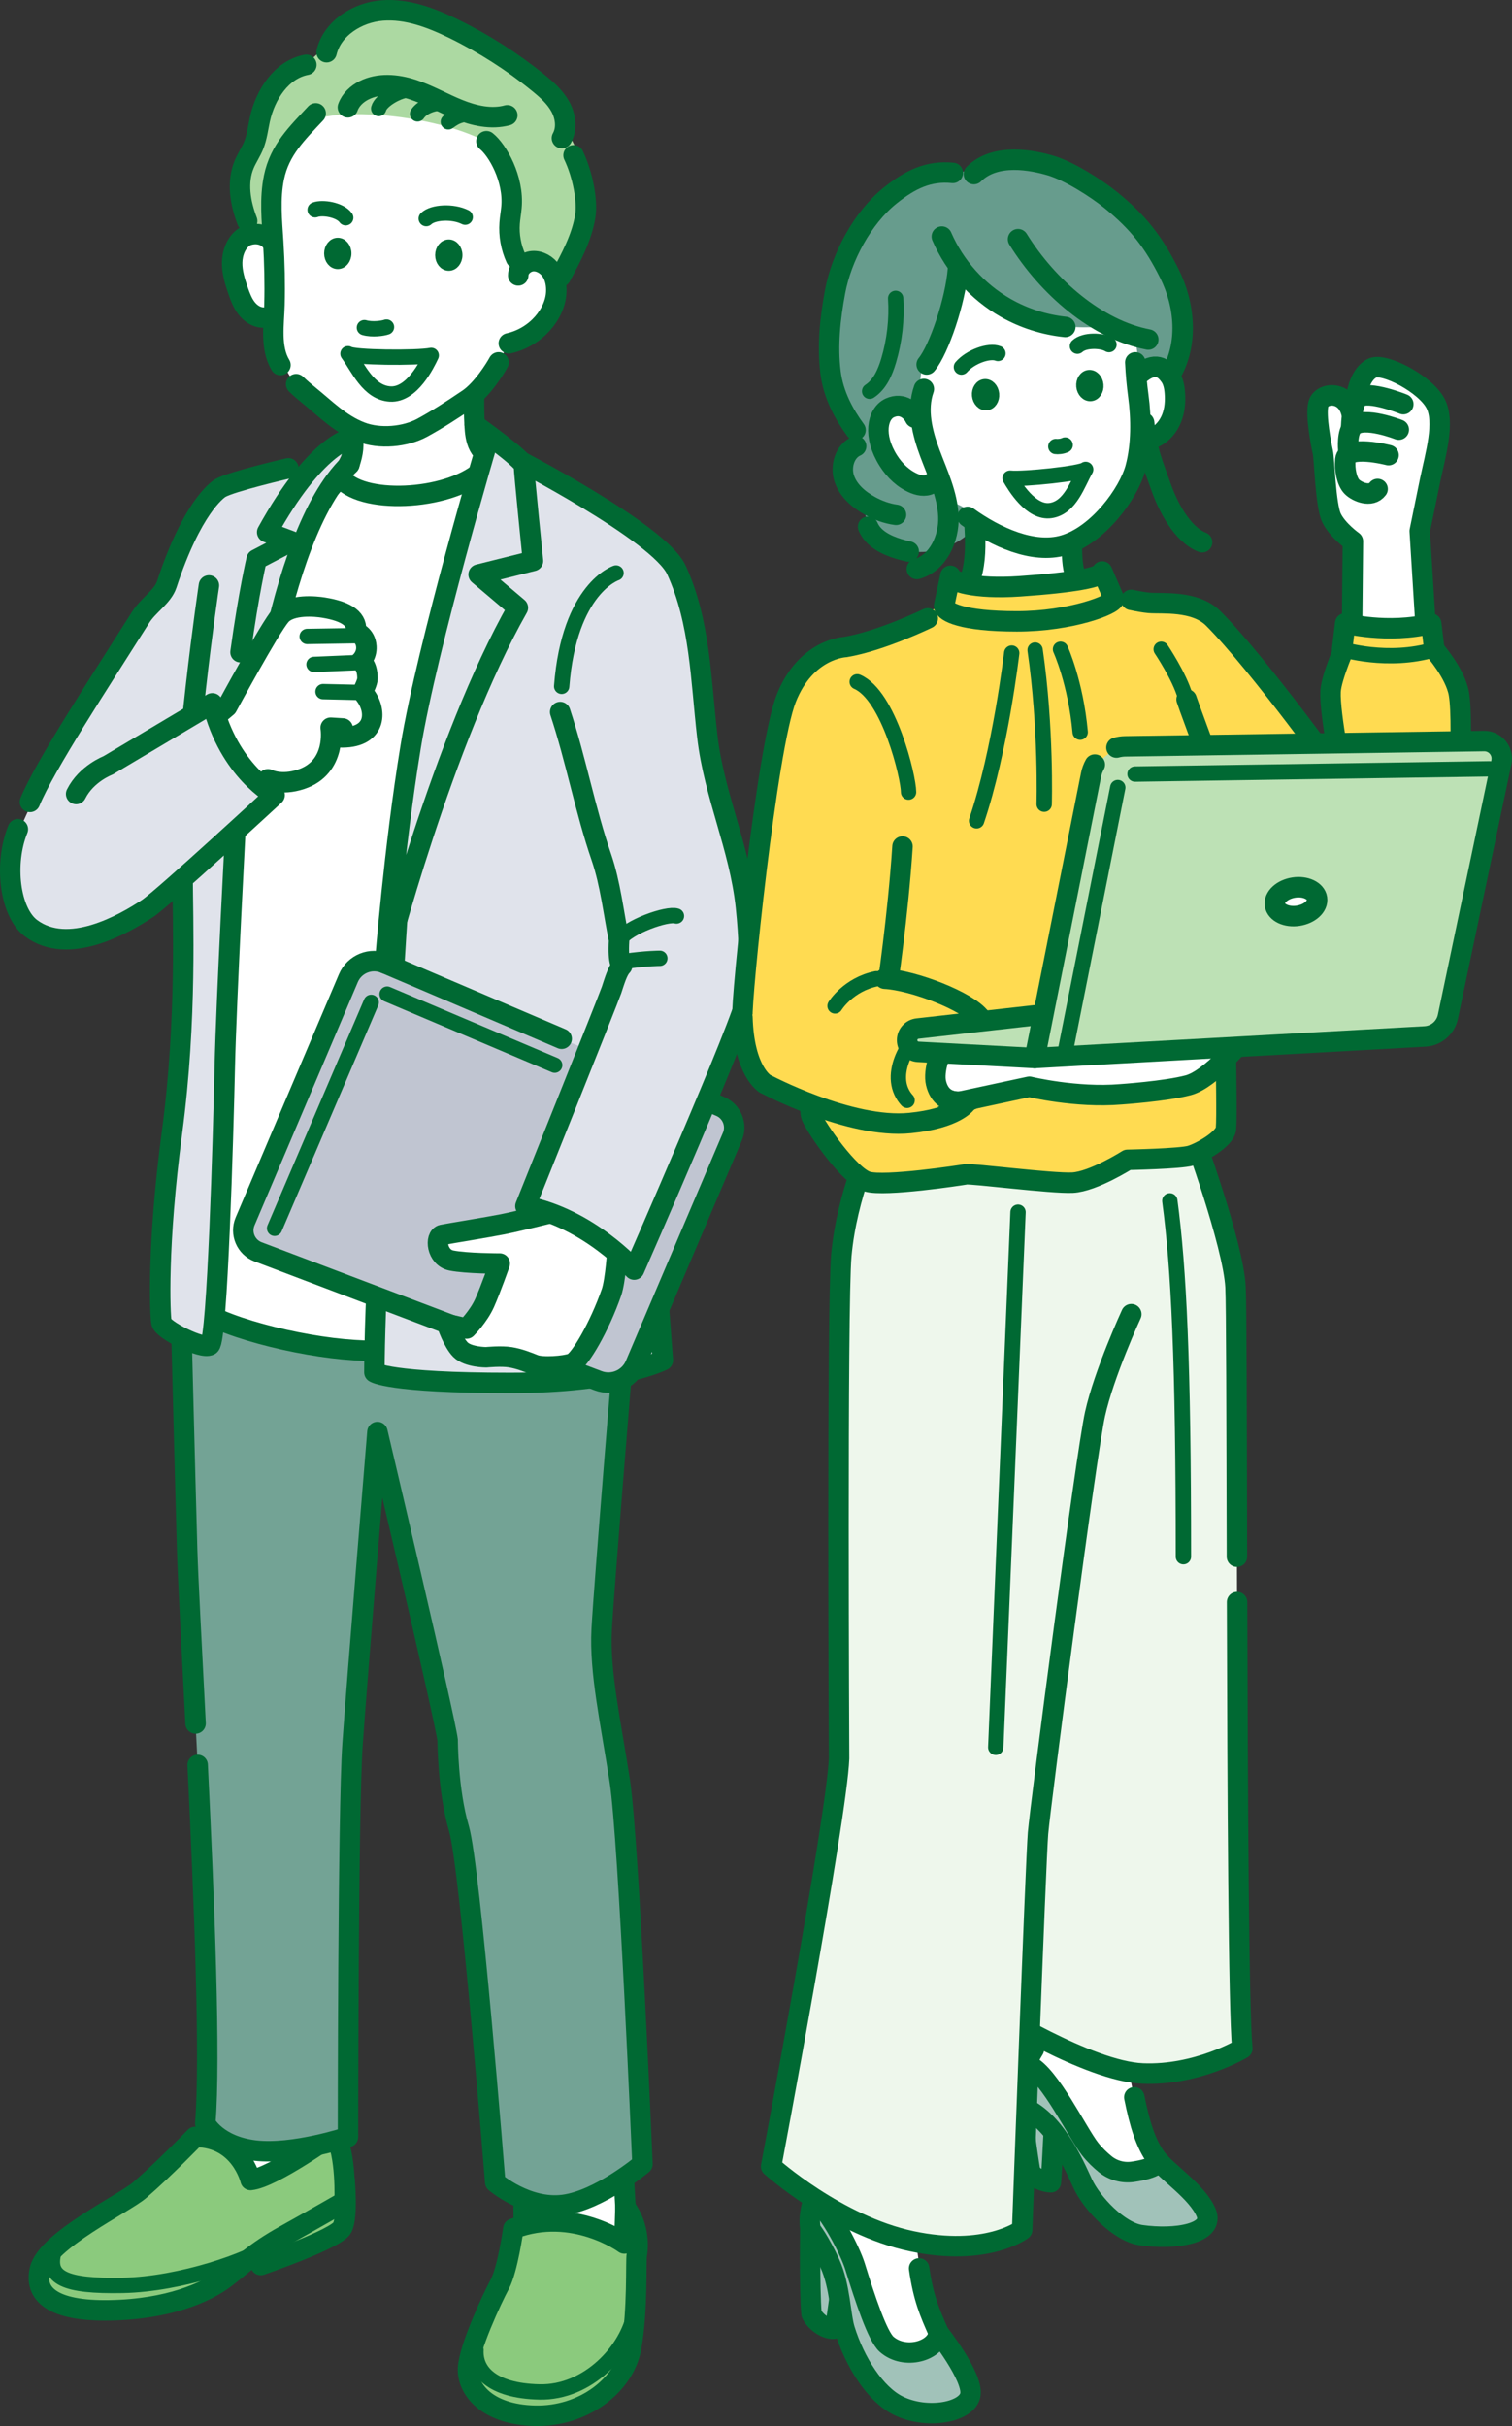
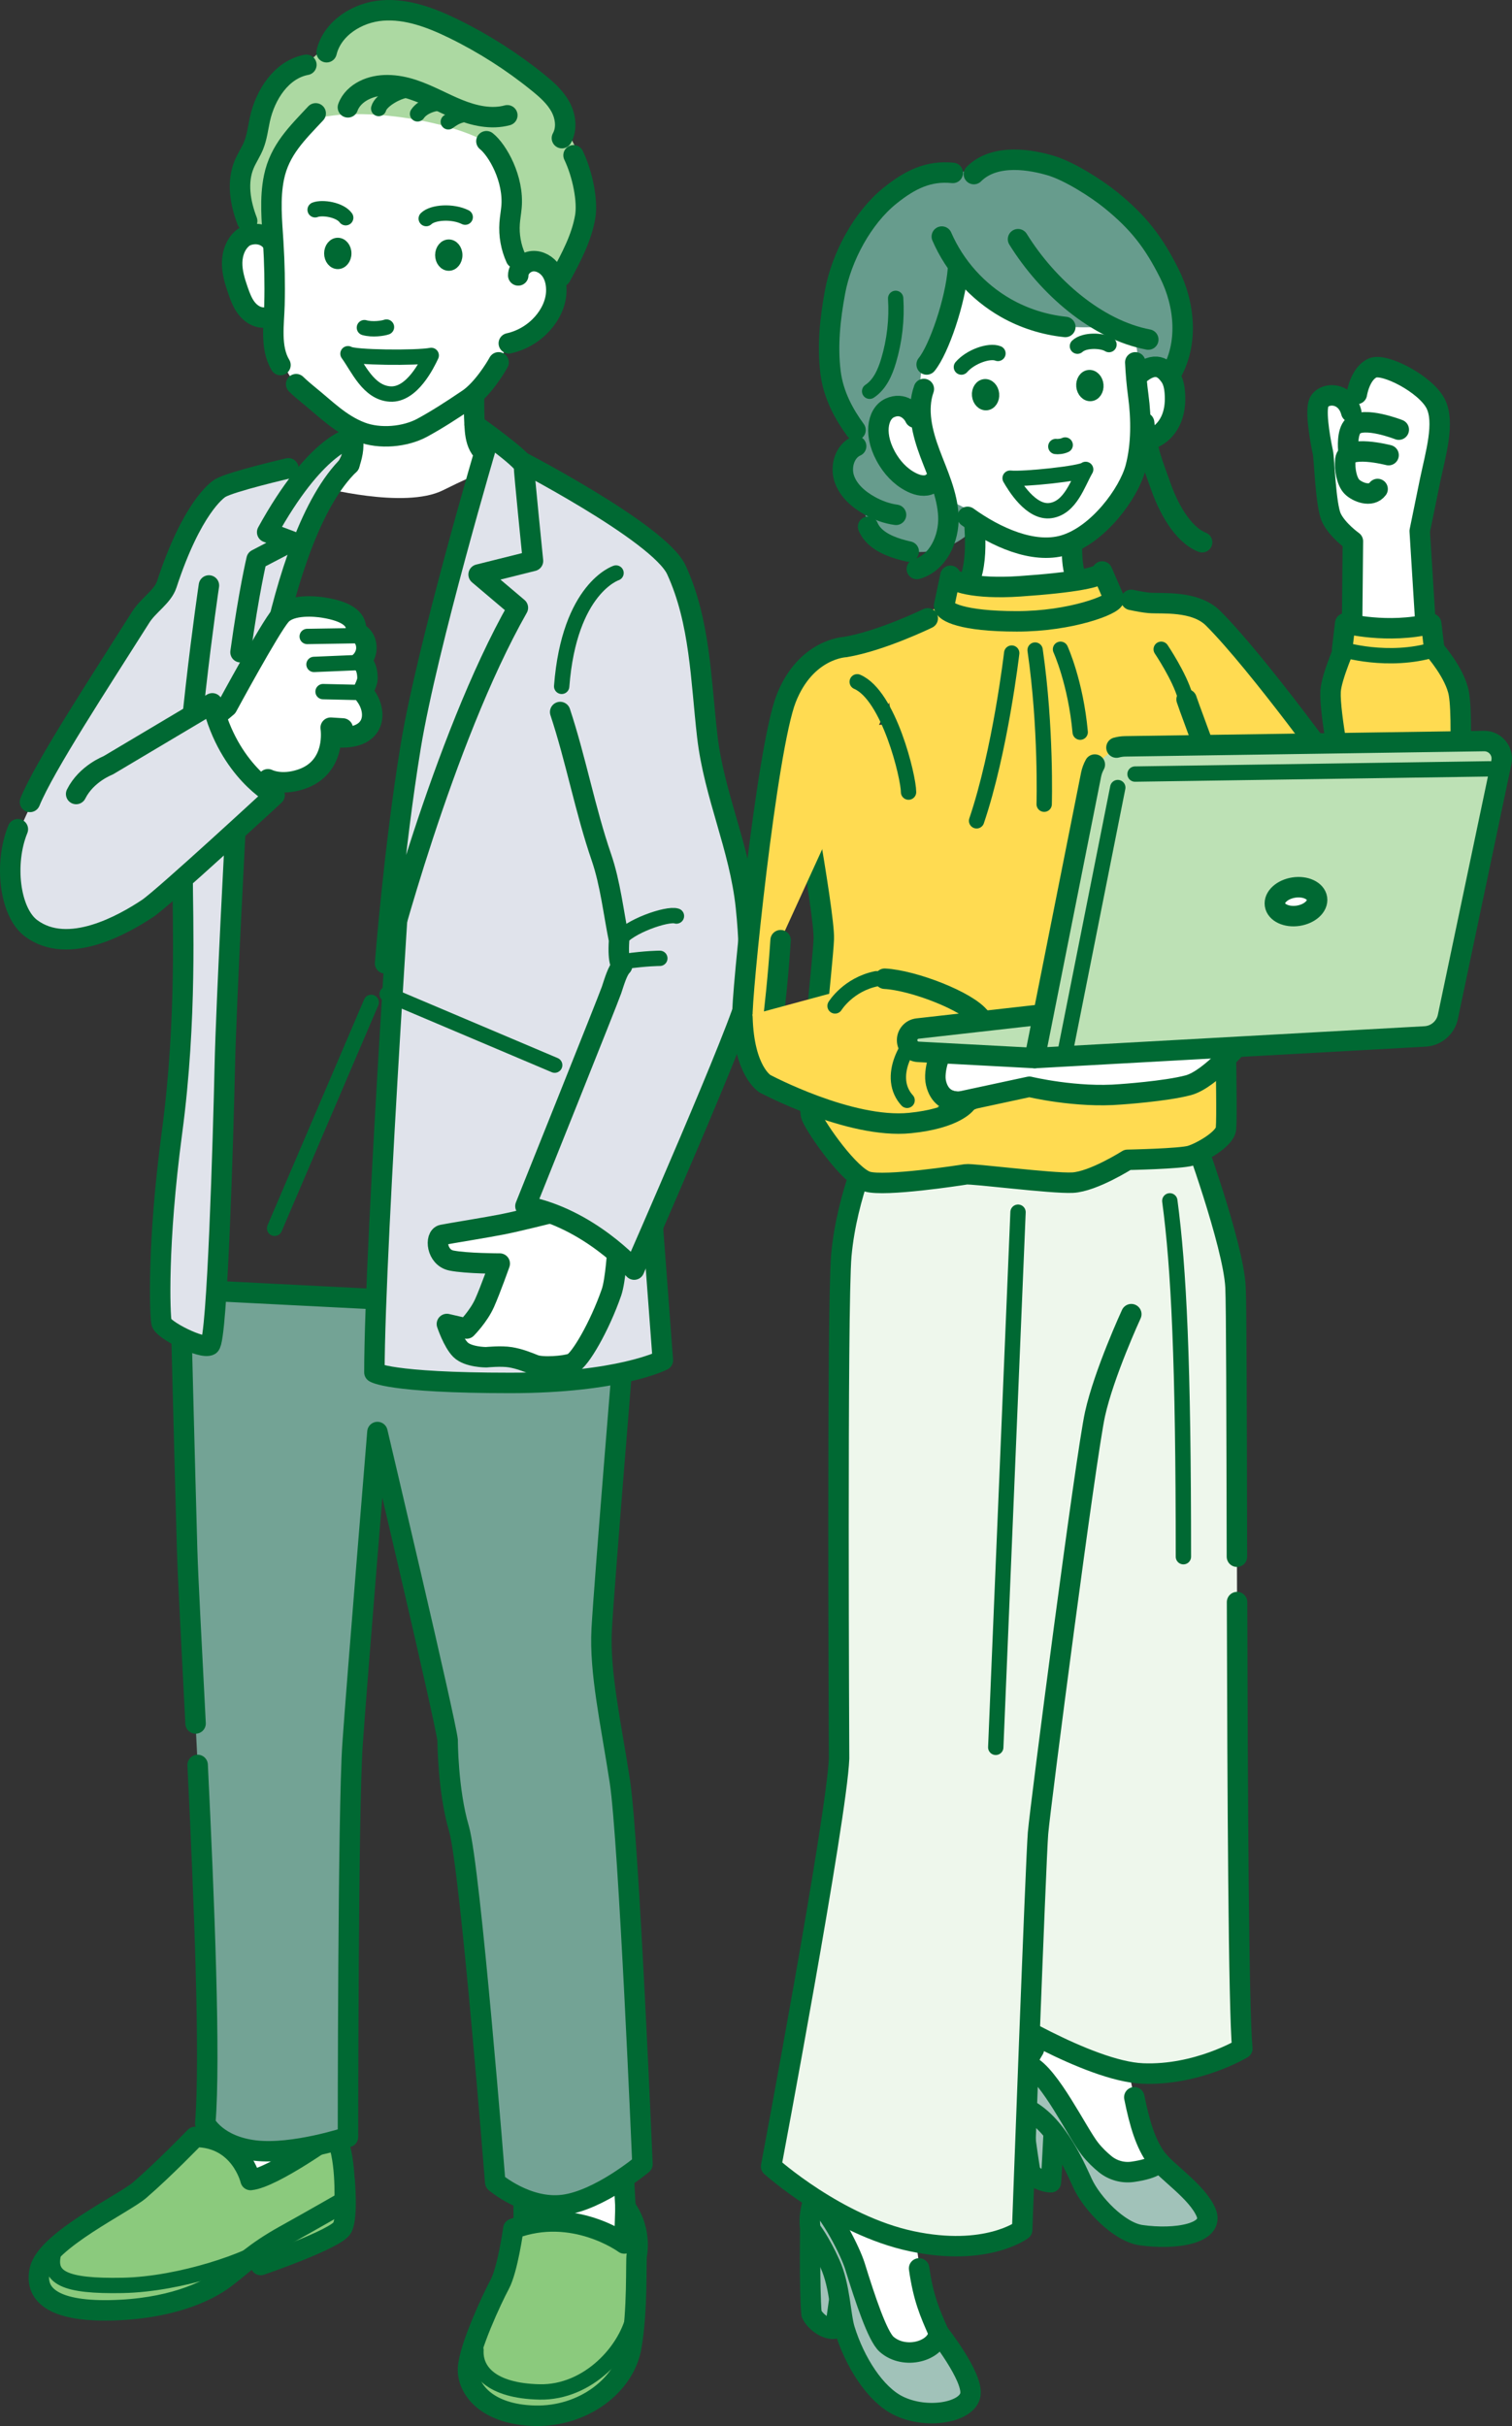
<svg xmlns="http://www.w3.org/2000/svg" id="uuid-5fe0c6d1-b8fc-42cd-b211-0845890ad659" width="104.321mm" height="167.289mm" viewBox="0 0 295.712 474.204">
  <rect x="0" y="0" width="295.712" height="474.204" fill="#333333" stroke="none" />
  <path d="M52.14,44.915c.182-3.495.557-6.983,1.119-10.295,2.658-15.654,15.453-24.084,25.696-23.334,23.186,1.698,25.623,18.091,25.401,34.483-.222,16.393-8.762,28.17-8.762,28.17-6.769,9.783,1.674,17.242,1.674,17.242,0,0-3.073.886-10.633,4.652s-24.146-.665-24.146-.665c0,0,4.015-1.965,6.129-6.498s-3.249-7.384-3.249-7.384c0,0-.824-.182-7.027-5.794-2.768-2.505-4.608-7.798-5.56-14.283-2.275.243-4.564-4.908-4.405-8.914s3.763-7.381,3.763-7.381Z" style="fill:#fff; stroke-width:0px;" />
  <path d="M65.665,6.561s-4.135,5.612-8.565,7.384-5.848,5.37-7.502,14.499c0,0-8.846,14.008,2.776,17.99,0,0,0-14.768,5.317-20.971s32.785-2.363,39.578,3.84c0,0,4.94,4.418,2.766,11.217-2.175,6.8,3.732,13.888,3.732,13.888,0,0,5.26,2.623,7.975-4.726,2.714-7.349,5.021-16.245-2.068-25.696,0,0,1.181-7.975-12.405-14.177-6.5-2.967-14.605-7.577-20.675-7.679-6.619-.111-10.928,4.43-10.928,4.43Z" style="fill:#acd9a2; stroke-width:0px;" />
  <path d="M53.206,47.362c-1.707-2.308-4.607-1.655-5.534-.981-1.521,1.106-2.239,3.064-2.269,4.944s.538,3.714,1.155,5.49c.415,1.193.865,2.397,1.632,3.401s1.904,1.795,3.165,1.857" style="fill:#fff; stroke:#006933; stroke-linecap:round; stroke-linejoin:round; stroke-width:4px;" />
  <path d="M112.174,30.354c1.785,3.724,2.797,8.935,2.281,11.981-.709,4.18-2.76,7.994-4.782,11.721" style="fill:none; stroke:#006933; stroke-linecap:round; stroke-linejoin:round; stroke-width:4px;" />
  <path d="M101.727,419.476s.897,9.602.665,15.506c-.097,2.471-1.798,7.332-1.994,8.639l22.817.443-.886-12.627-.886-15.728-19.715,3.766Z" style="fill:#fff; stroke:#006933; stroke-linecap:round; stroke-linejoin:round; stroke-width:4px;" />
  <path d="M122.107,438.527s-9.968-7.31-21.709-2.88c0,0-1.108,7.975-2.658,10.855s-5.981,12.405-6.203,16.393,3.544,9.082,13.07,9.304,17.5-5.981,18.829-13.291c1.329-7.31.886-17.057,1.108-18.165s.665-5.317-2.215-9.304l-.222,7.089Z" style="fill:#8bca7d; stroke:#006933; stroke-linecap:round; stroke-linejoin:round; stroke-width:4px;" />
  <path d="M93.088,459.35c-.222,3.987,2.88,7.975,12.405,8.196s17.279-8.196,18.608-15.506" style="fill:none; stroke:#006933; stroke-linecap:round; stroke-linejoin:round; stroke-width:3px;" />
  <path d="M50.778,436.976l.222,5.76s14.842-5.095,15.95-7.31.443-9.304.443-9.304l-16.614,10.855Z" style="fill:#8bca7d; stroke:#006933; stroke-linecap:round; stroke-linejoin:round; stroke-width:4px;" />
  <polygon points="43.689 411.944 34.607 423.906 45.461 432.767 64.069 423.242 64.512 411.944 43.689 411.944" style="fill:#fff; stroke:#006933; stroke-linecap:round; stroke-linejoin:round; stroke-width:4px;" />
  <path d="M49.005,426.122s-1.994-8.418-10.855-8.418c0,0-5.981,6.203-10.855,10.411-3.022,2.61-18.135,9.801-19.494,15.506-1.108,4.652,2.215,8.196,13.734,7.975,11.519-.222,18.829-3.544,22.374-6.203,3.544-2.658,5.76-5.095,11.741-8.418,5.981-3.323,11.741-6.646,11.741-6.646,0,0,.443-9.304-1.994-13.291,0,0-11.962,8.639-16.393,9.082Z" style="fill:#8bca7d; stroke:#006933; stroke-linecap:round; stroke-linejoin:round; stroke-width:4px;" />
  <path d="M10.461,440.52c-1.108,4.652,1.994,6.424,13.513,6.203,11.519-.222,25.032-5.095,28.576-7.753" style="fill:none; stroke:#006933; stroke-linecap:round; stroke-linejoin:round; stroke-width:3px;" />
  <path d="M38.654,344.988c1.293,26.538,2.526,57.373,1.491,70.057,0,0,2.215,4.43,9.747,5.317s18.165-2.658,18.165-2.658c0,0,0-63.798.886-76.646.886-12.848,4.873-61.14,4.873-61.14,0,0,13.291,56.266,13.734,60.254,0,0,0,9.747,2.215,17.279s7.089,69.115,7.089,69.115c0,0,6.203,5.317,13.291,4.43,7.089-.886,15.506-7.975,15.506-7.975,0,0-2.658-63.355-4.43-74.874-1.772-11.519-3.987-21.266-3.544-29.684s4.873-62.026,4.873-62.026l-87.279-4.43s.886,35.443,1.329,50.95c.157,5.505.873,18.491,1.651,33.925" style="fill:#73a395; stroke:#006933; stroke-linecap:round; stroke-linejoin:round; stroke-width:4px;" />
-   <path d="M119.006,262.048c-8.861,2.215-29.241,3.101-49.717,1.853-10.981-.669-27.174-4.807-31.497-8.894l5.425-135.324,23.287-26.48c3.767,5.509,20.981,4.755,27.692-1.136l16.393,11.519,1.772,26.583,6.646,131.879Z" style="fill:#fff; stroke:#006933; stroke-linecap:round; stroke-linejoin:round; stroke-width:4px;" />
  <path d="M63.006,90.739s-16.549,1.967-19.941,4.676-8.652,15.114-10.452,18.806l-5.095,6.424S3.934,156.9,2.162,167.533l43.123-12.996s4.726-21.561,9.452-31.899l4.43-17.722,3.84-14.177Z" style="fill:#e0e3eb; stroke-width:0px;" />
  <path d="M56.399,91.543s-11.184,2.581-13.334,3.871c-.675.405-5.579,3.964-10.452,18.806-.797,2.426-3.58,4.028-5.095,6.424-8.095,12.807-18.797,29.117-21.658,36.108" style="fill:#e0e3eb; stroke:#006933; stroke-linecap:round; stroke-linejoin:round; stroke-width:4px;" />
  <path d="M79.428,152.765s-6.203,90.676-6.203,115.486c0,0,2.658,2.068,26.583,2.068,21.266,0,29.831-4.43,29.831-4.43,0,0-4.726-62.912-4.726-63.503,0-.473,2.462-53.603,3.443-74.75.244-5.26-25.891-36.601-25.891-36.601" style="fill:#e0e3eb; stroke:#006933; stroke-linecap:round; stroke-linejoin:round; stroke-width:4px;" />
  <path d="M40.86,114.441s-5.146,34.476-5.146,56.636c0,8.27.886,28.059-2.068,50.211-2.954,22.152-2.363,35.739-2.068,37.216s7.975,5.317,9.452,4.43c1.477-.886,2.635-41.055,2.931-54.346.295-13.291,2.215-48.956,2.215-48.956" style="fill:#e0e3eb; stroke:#006933; stroke-linecap:round; stroke-linejoin:round; stroke-width:4px;" />
  <path d="M68.499,85.718s-6.793,1.181-16.245,18.312l4.726,1.772-6.793,3.544s-1.517,6.32-3.147,18.141" style="fill:#e0e3eb; stroke:#006933; stroke-linecap:round; stroke-linejoin:round; stroke-width:4px;" />
  <path d="M49.278,152.543s4.158-47.332,19.056-61.762" style="fill:none; stroke:#006933; stroke-linecap:round; stroke-linejoin:round; stroke-width:4px;" />
  <path d="M57.919,75.093c.791.768,1.63,1.487,2.477,2.171,3.302,2.664,6.118,5.603,10.156,7.174,3.711,1.444,8.728.977,12.086-.863,2.951-1.617,5.487-3.253,8.923-5.572,2.726-1.84,5.297-5.96,5.953-7.175" style="fill:none; stroke:#006933; stroke-linecap:round; stroke-linejoin:round; stroke-width:4px;" />
  <path d="M61.742,22.159c-3.624,3.883-7.05,7.124-8.158,12.518-.853,4.149-.409,8.431-.148,12.625.253,4.06.348,8.124.243,12.268-.096,3.785-.865,8.433,1.175,11.782" style="fill:none; stroke:#006933; stroke-linecap:round; stroke-linejoin:round; stroke-width:4px;" />
  <ellipse cx="66.063" cy="49.536" rx="1.672" ry="2.063" style="fill:#006933; stroke:#006933; stroke-linecap:round; stroke-linejoin:round; stroke-width:2px;" />
  <path d="M71.268,64.045c1.551.443,3.636.137,4.32-.111" style="fill:none; stroke:#006933; stroke-linecap:round; stroke-linejoin:round; stroke-width:3px;" />
  <path d="M84.338,69.473c-2.769.554-15.351.443-16.282-.332,1.966,2.685,3.983,7.637,8.27,7.88,4.27.241,7.236-5.886,8.012-7.547Z" style="fill:#fff; stroke:#006933; stroke-linecap:round; stroke-linejoin:round; stroke-width:3px;" />
  <path d="M83.36,42.727c1.311-1.276,5.187-1.498,7.624-.28" style="fill:none; stroke:#006933; stroke-linecap:round; stroke-linejoin:round; stroke-width:3px;" />
  <path d="M61.632,41.007c1.44-.554,4.873,0,5.981,1.551" style="fill:none; stroke:#006933; stroke-linecap:round; stroke-linejoin:round; stroke-width:3px;" />
  <ellipse cx="87.772" cy="49.868" rx="1.672" ry="2.063" style="fill:#006933; stroke:#006933; stroke-linecap:round; stroke-linejoin:round; stroke-width:2px;" />
  <path d="M68.041,20.982c.519-1.472,1.745-2.616,3.137-3.321,2.909-1.473,6.43-1.167,9.53-.155s5.946,2.671,8.971,3.89,6.395,1.996,9.541,1.14" style="fill:none; stroke:#006933; stroke-linecap:round; stroke-linejoin:round; stroke-width:4px;" />
  <path d="M59.92,12.672c-4.872.914-8.04,5.832-9.097,10.675-.373,1.71-.565,3.476-1.226,5.097-.517,1.267-1.306,2.407-1.836,3.669-1.469,3.5-.781,7.549.579,11.093" style="fill:none; stroke:#006933; stroke-linecap:round; stroke-linejoin:round; stroke-width:4px;" />
  <path d="M63.874,10.209c1.136-4.714,6.048-7.787,10.882-8.16s9.568,1.421,13.926,3.548c5.897,2.879,11.466,6.431,16.563,10.565,1.666,1.351,3.316,2.806,4.349,4.685s1.35,4.282.303,6.154" style="fill:none; stroke:#006933; stroke-linecap:round; stroke-linejoin:round; stroke-width:4px;" />
  <path d="M95.133,27.605c2.136,1.698,5.415,7.32,4.901,12.916-.095,1.039-.285,2.067-.36,3.107-.169,2.339.257,4.718,1.227,6.853" style="fill:none; stroke:#006933; stroke-linecap:round; stroke-linejoin:round; stroke-width:4px;" />
  <path d="M74.063,21.21c.417-1.579,3.873-3.634,6.177-3.684" style="fill:none; stroke:#006933; stroke-linecap:round; stroke-linejoin:round; stroke-width:3px;" />
  <path d="M81.663,22.257c1.013-1.519,3.561-2.294,5.001-2.073" style="fill:none; stroke:#006933; stroke-linecap:round; stroke-linejoin:round; stroke-width:3px;" />
  <path d="M87.678,23.812c1.505-1.094,2.043-1.234,3.86-1.634" style="fill:none; stroke:#006933; stroke-linecap:round; stroke-linejoin:round; stroke-width:3px;" />
  <path d="M92.711,77.743c-.023,1.76.014,3.52.109,5.277.078,1.437.209,2.917.876,4.192.668,1.275,2.006,2.303,3.44,2.178" style="fill:none; stroke:#006933; stroke-linecap:round; stroke-linejoin:round; stroke-width:4px;" />
  <path d="M68.895,84.577c.349,2.58.245,3.728-.561,6.204" style="fill:none; stroke:#006933; stroke-linecap:round; stroke-linejoin:round; stroke-width:4px;" />
-   <path d="M122.59,208.479c10.341,4.412,18.268,7.794,18.268,7.794,2.287.976,3.351,3.62,2.377,5.907l-18.984,44.587c-1.203,2.825-4.42,4.197-7.292,3.11l-66.48-25.179c-2.384-.903-3.539-3.608-2.542-5.954l20.202-47.548c1.181-2.779,4.393-4.073,7.171-2.888,0,0,17.586,7.503,34.54,14.736" style="fill:#c0c5d1; stroke:#006933; stroke-linecap:round; stroke-linejoin:round; stroke-width:4px;" />
  <path d="M75.715,194.321s16.227,6.873,32.77,13.879" style="fill:none; stroke:#006933; stroke-linecap:round; stroke-linejoin:round; stroke-width:3px;" />
  <path d="M53.704,240.096c5.744-13.425,18.895-44.163,18.895-44.163" style="fill:none; stroke:#006933; stroke-linecap:round; stroke-linejoin:round; stroke-width:3px;" />
  <path d="M116.348,215.677l-9.156,21.561s-5.907,1.477-8.861,2.068-10.338,1.772-11.814,2.068c-1.477.295-1.181,4.43,1.772,5.021s9.452.591,9.452.591c0,0-1.772,5.021-2.954,7.679-1.181,2.658-3.544,5.021-3.544,5.021l-3.84-.886s1.181,3.544,2.658,5.021c1.477,1.477,5.021,1.477,5.021,1.477,0,0,2.954-.295,4.726,0s3.249.886,4.726,1.477,5.907.295,7.384-.295,5.317-7.089,7.679-13.882c.8-2.3,1.181-8.565,1.181-8.565l10.042-23.924-14.473-4.43Z" style="fill:#fff; stroke:#006933; stroke-linecap:round; stroke-linejoin:round; stroke-width:4px;" />
  <path d="M100.103,89.262s28.799,14.745,32.195,22.152c4.66,10.167,4.765,21.56,6.024,32.472,1.341,11.627,6.332,21.703,7.563,33.393.591,5.612.886,12.405.295,17.131s-22.152,53.756-22.152,53.756c0,0-8.861-10.042-21.266-12.405,0,0,16.245-40.465,16.836-42.237s1.181-3.84,2.068-4.726c0,0-.886-.295-.591-5.021-1.082-5.295-1.694-11.081-3.451-16.186-3.19-9.272-4.964-19.035-8.068-28.413" style="fill:#e0e3eb; stroke:#006933; stroke-linecap:round; stroke-linejoin:round; stroke-width:4px;" />
  <path d="M121.074,183.778c1.772-2.658,9.452-5.317,11.224-4.726" style="fill:none; stroke:#006933; stroke-linecap:round; stroke-linejoin:round; stroke-width:3px;" />
  <path d="M122.255,187.913c4.135-.591,6.793-.591,6.793-.591" style="fill:none; stroke:#006933; stroke-linecap:round; stroke-linejoin:round; stroke-width:3px;" />
  <path d="M95.377,86.308s-11.814,39.874-15.063,59.663c-3.249,19.789-5.003,42.336-5.003,42.336,0,0,11.206-43.518,25.974-69.51l-7.679-6.498,10.633-2.658s-1.772-17.426-1.772-18.608-9.645-8.014-9.645-8.014" style="fill:#e0e3eb; stroke:#006933; stroke-linecap:round; stroke-linejoin:round; stroke-width:4px;" />
  <path d="M120.483,112.005s-9.156,2.954-10.633,22.152" style="fill:none; stroke:#006933; stroke-linecap:round; stroke-linejoin:round; stroke-width:3px;" />
  <path d="M66.335,144.125c7.236.295,7.487-4.98,5.142-8.137-.25-.337-.56-.758-.369-1.131.088-.171.766-1.555.766-2.217-.001-2.802-1.33-3.356-1.33-3.356,0,0,1.218-1.108,1.108-2.88-.145-2.324-2.075-2.889-2.075-2.889.414-2.317-1.469-3.978-6.343-4.754-1.331-.212-6.313-.775-8.321,1.514-2.136,2.435-10.485,17.869-10.485,17.869l-3.692,3.101,6.646,15.654,5.021-4.578s2.524,1.329,6.498,0c7.058-2.361,5.773-10.079,5.773-10.079l2.363.148" style="fill:#fff; stroke:#006933; stroke-linecap:round; stroke-linejoin:round; stroke-width:4px;" />
  <line x1="63.183" y1="135.191" x2="71.208" y2="135.375" style="fill:none; stroke:#006933; stroke-linecap:round; stroke-linejoin:round; stroke-width:3px;" />
  <line x1="61.411" y1="129.874" x2="69.336" y2="129.54" style="fill:none; stroke:#006933; stroke-linecap:round; stroke-linejoin:round; stroke-width:3px;" />
  <line x1="60.081" y1="124.41" x2="69.385" y2="124.262" style="fill:none; stroke:#006933; stroke-linecap:round; stroke-linejoin:round; stroke-width:3px;" />
  <path d="M3.493,162.086c-2.731,6.673-1.623,16.211,2.581,19.356,7.267,5.437,18.122-.766,22.797-3.871,3.082-2.047,24.838-22.148,24.838-22.148,0,0-8.94-4.701-12.184-17.943l-20.396,12.132s-4.243,1.602-6.237,5.59" style="fill:#e0e3eb; stroke:#006933; stroke-linecap:round; stroke-linejoin:round; stroke-width:4px;" />
  <path d="M101.354,53.837c.013-1.442,1.352-2.669,2.79-2.784s2.846.729,3.649,1.927,1.066,2.694.999,4.135c-.196,4.259-3.964,8.813-9.281,9.995" style="fill:#fff; stroke:#006933; stroke-linecap:round; stroke-linejoin:round; stroke-width:4px;" />
  <path d="M219.843,85.422s11.224-11.224,10.928-22.447-12.637-26.037-25.222-30.593c-12.585-4.555-11.699,2.238-21.741,1.352-10.042-.886-26.583,23.334-20.675,41.646,0,0,1.367,6.199,5.401,10.264,0,0-9.151,5.973.493,12.862,0,0-.394,6.692,6.632,8.763,9.17,2.703,16.42-3.829,17.602-8.555,1.181-4.726,26.583-13.291,26.583-13.291Z" style="fill:#679c8d; stroke-width:0px;" />
  <path d="M223.172,72.869c3.249-2.511,4.862-.354,5.561.566s.935,2.108,1.031,3.26c.142,1.702.012,3.452-.612,5.041s-1.778,3.009-3.321,3.741" style="fill:#fff; stroke:#006933; stroke-linecap:round; stroke-linejoin:round; stroke-width:4px;" />
  <path d="M227.744,135.929l.665-17.279-17.943-3.323s-24.589-.886-34.114,7.31,7.753,48.292,7.753,48.292l43.64-35Z" style="fill:#ffdb51; stroke-width:0px;" />
  <path d="M222.807,83.571s.174-15.53-.859-16.859c0,0-4.172-2.704-6.905-2.867,0,0-18.533,2.378-28.28-12.685,0,0-3.059,17.415-6.551,21.26,0,0-1.424,9.9.201,16.841,1.624,6.941,4.283,8.122,9.895,10.781,0,0,1.329,10.781-.738,13.291,0,0,7.236,3.544,20.38,0l.148-7.679s11.529-5.691,12.711-22.083Z" style="fill:#fff; stroke-width:0px;" />
  <path d="M158.488,434.096s-.222,13.291.222,18.165c.665,1.551,3.065,3.293,4.652,2.88l2.072-14.842-6.945-6.203Z" style="fill:#a1c2b9; stroke:#006933; stroke-linecap:round; stroke-linejoin:round; stroke-width:4px;" />
  <path d="M178.946,423.463c-.886,13.734,1.329,25.032,4.652,32.564,0,0,6.646,8.418,6.203,11.962s-8.504,5.052-14.177,2.215c-4.43-2.215-8.418-8.418-10.411-14.842-.876-2.823-.886-8.418-2.88-12.848-1.994-4.43-3.766-6.646-3.766-6.646,0,0-1.108-3.544,1.994-9.082l18.386-3.323Z" style="fill:#fff; stroke-width:0px;" />
  <path d="M183.598,456.027s6.646,8.418,6.203,11.962-8.504,5.052-14.177,2.215c-4.43-2.215-8.418-8.418-10.411-14.842-.876-2.823-.886-8.418-2.88-12.848-1.994-4.43-3.766-6.646-3.766-6.646,0,0-2.437-.665.665-6.203,0,0,7.152,7.679,8.334,14.03s4.873,14.768,9.599,15.359,6.434-3.027,6.434-3.027Z" style="fill:#a1c2b9; stroke-width:0px;" />
  <path d="M179.754,443.4c.843,5.882,2.089,8.649,3.844,12.627,0,0,6.646,8.418,6.203,11.962s-8.504,5.052-14.177,2.215c-4.43-2.215-8.418-8.418-10.411-14.842-.876-2.823-.886-8.418-2.88-12.848-1.994-4.43-3.766-6.646-3.766-6.646,0,0-1.108-3.544,1.994-9.082" style="fill:none; stroke:#006933; stroke-linecap:round; stroke-linejoin:round; stroke-width:4px;" />
  <path d="M183.598,456.027c-.443,3.544-6.646,5.317-10.19,2.215-1.796-1.571-4.209-8.861-6.203-15.285-.876-2.823-4.652-10.411-7.975-13.291" style="fill:none; stroke:#006933; stroke-linecap:round; stroke-linejoin:round; stroke-width:4px;" />
  <path d="M199.658,411.723s1.251,9.415,1.805,12.627c.542,1.412,2.906,2.211,4.066,2.215.117-.939.554-9.747.554-9.747" style="fill:#a1c2b9; stroke:#006933; stroke-linecap:round; stroke-linejoin:round; stroke-width:4px;" />
  <path d="M221.035,375.393s-1.274,23.03-.252,29.172c1.066,6.408,2.804,13.789,5.347,17.273,1.994,2.732,7.975,6.498,9.747,10.633,1.772,4.135-5.981,5.39-12.701,4.43-4.386-.627-9.673-6.276-11.445-10.116s-5.575-12.701-12.073-15.063c0,0-1.218-5.095,2.547-11.15l.222-15.876,18.608-9.304Z" style="fill:#fff; stroke-width:0px;" />
  <path d="M226.13,421.839c1.994,2.732,7.975,6.498,9.747,10.633,1.772,4.135-5.981,5.39-12.701,4.43-4.386-.627-9.673-6.276-11.445-10.116s-5.575-12.701-12.073-15.063c0,0-2.104-1.92,1.661-7.975,0,0,9.663,10.264,12.912,17.5s11.898.591,11.898.591Z" style="fill:#a1c2b9; stroke-width:0px;" />
  <path d="M221.843,409.95c1.074,5.322,2.238,9.08,4.287,11.888,1.994,2.732,7.975,6.498,9.747,10.633,1.772,4.135-5.981,5.39-12.701,4.43-4.386-.627-9.673-6.276-11.445-10.116s-5.575-12.701-12.073-15.063c0,0-1.218-5.095,2.547-11.15" style="fill:none; stroke:#006933; stroke-linecap:round; stroke-linejoin:round; stroke-width:4px;" />
  <path d="M226.684,422.577s-.483,1.289-5.161,1.943c-1.923.269-3.874-.275-5.381-1.499-.939-.763-2.007-1.764-2.971-2.991-2.437-3.101-7.864-14.399-11.851-16.282" style="fill:none; stroke:#006933; stroke-linecap:round; stroke-linejoin:round; stroke-width:4px;" />
  <path d="M241.915,304.285c-.065-26.699-.099-49.322-.278-52.722-.443-8.417-8.418-30.126-8.418-30.126l-22.531-.443-12.026,54.938-4.873,116.963s19.051,11.962,29.684,12.405,19.494-4.874,19.494-4.874c-.734-7.826-.927-49.807-1.028-87.266" style="fill:#eef7ec; stroke:#006933; stroke-linecap:round; stroke-linejoin:round; stroke-width:4px;" />
  <path d="M228.788,234.727c1.772,13.291,2.658,31.456,2.658,69.558" style="fill:none; stroke:#006933; stroke-linecap:round; stroke-linejoin:round; stroke-width:3px;" />
  <path d="M221.256,256.879s-5.317,11.519-7.089,19.494c-1.772,7.975-10.711,76.646-11.154,81.963s-3.101,77.532-3.101,77.532c0,0-7.01,5.317-21.631,2.215-14.62-3.101-27.469-14.62-27.469-14.62,0,0,12.848-68.228,13.291-79.748,0,0-.443-88.608.443-98.355,1.09-11.986,6.203-22.595,6.203-22.595l61.203-6.203" style="fill:#eef7ec; stroke:#006933; stroke-linecap:round; stroke-linejoin:round; stroke-width:4px;" />
  <line x1="194.746" y1="341.55" x2="199.104" y2="236.943" style="fill:none; stroke:#006933; stroke-linecap:round; stroke-linejoin:round; stroke-width:3px;" />
  <path d="M265.371,77.004s.599-3.993,3.092-5.084c2.294-1.004,10.328,3.131,12.304,6.966,1.883,3.655,0,9.858-1.108,15.174-.381,1.83-1.994,9.747-1.994,9.747l1.369,22.028-12.968-.688" style="fill:#fff; stroke:#006933; stroke-linecap:round; stroke-linejoin:round; stroke-width:4px;" />
  <path d="M264.267,80.554c-1.147-4.301-5.854-3.85-6.428-1.556-.574,2.294.599,8.124.886,9.415s.523,10.351,1.67,12.788,4.2,4.601,4.2,4.601l-.222,23.26,12.326-.665" style="fill:#fff; stroke:#006933; stroke-linecap:round; stroke-linejoin:round; stroke-width:4px;" />
-   <path d="M274.454,78.998s-6.667-2.718-8.75-1.329c-1.29.86-1.436,5.584-1.436,5.584" style="fill:none; stroke:#006933; stroke-linecap:round; stroke-linejoin:round; stroke-width:4px;" />
  <path d="M273.568,83.982s-6.826-2.681-8.909-.726c-1.29,1.211-.965,4.585-.965,4.585" style="fill:none; stroke:#006933; stroke-linecap:round; stroke-linejoin:round; stroke-width:4px;" />
  <path d="M271.574,88.967s-8.159-2.115-8.454.882c-.186,1.887.287,4.301,1.29,5.305,1.004,1.004,3.728,2.151,5.018.43" style="fill:none; stroke:#006933; stroke-linecap:round; stroke-linejoin:round; stroke-width:4px;" />
  <path d="M221.236,117.258c1.233.263,2.556.508,3.535.589,2.433.203,8.954-.526,12.499,3.018,8.928,8.928,25.411,31.85,25.411,31.85,0,0-2.672-13.189-2.453-17.56.143-2.868,3.154-9.606,3.154-9.606,0,0,15.282-1.694,17.139,1.42,0,0,4.082,4.602,4.799,8.616,1.123,6.289-.541,31.32-1.15,33.145s-8.312,11.961-11.961,12.569c-3.649.608-50.222-29.993-50.222-29.993" style="fill:#ffdb51; stroke:#006933; stroke-linecap:round; stroke-linejoin:round; stroke-width:4px;" />
  <path d="M279.912,121.902c-8.501,2.071-16.816-.059-16.816-.059l-.608,5.068s8.923,2.797,18.032.059l-.608-5.068Z" style="fill:#ffdb51; stroke-width:0px;" />
  <path d="M262.487,126.911s8.923,2.797,18.032.059" style="fill:none; stroke:#006933; stroke-linecap:round; stroke-linejoin:round; stroke-width:3px;" />
  <path d="M280.52,126.97l-.608-5.068c-8.501,2.071-16.816-.059-16.816-.059l-.608,5.068" style="fill:none; stroke:#006933; stroke-linecap:round; stroke-linejoin:round; stroke-width:4px;" />
  <path d="M222.035,70.828c.105,2.204.301,4.398.591,6.545.594,4.407.652,9.603-.543,14.065-1.344,5.02-7.358,13.219-14.046,15.152-5.961,1.722-13.271-1.579-18.802-5.557" style="fill:none; stroke:#006933; stroke-linecap:round; stroke-linejoin:round; stroke-width:4px;" />
  <path d="M223.762,82.616c.591,5.76,1.711,8.012,3.249,12.405,1.404,4.011,4.151,9.395,8.098,10.97" style="fill:none; stroke:#006933; stroke-linecap:round; stroke-linejoin:round; stroke-width:4px;" />
  <path d="M178.939,81.64c-.536-1.18-2.343-3.088-4.927-1.901-2.425,1.114-3.343,5.44-.279,10.293,1.233,1.953,2.996,3.641,5.137,4.508,1.128.456,2.537.605,3.462-.185" style="fill:#fff; stroke:#006933; stroke-linecap:round; stroke-linejoin:round; stroke-width:4px;" />
  <path d="M184.198,46.241c2.525,5.824,6.977,10.793,12.49,13.939,3.571,2.038,7.574,3.304,11.663,3.729" style="fill:none; stroke:#006933; stroke-linecap:round; stroke-linejoin:round; stroke-width:4px;" />
  <path d="M199.104,46.756c5.823,9.378,15.45,17.713,25.475,19.616" style="fill:none; stroke:#006933; stroke-linecap:round; stroke-linejoin:round; stroke-width:4px;" />
  <path d="M190.465,34.029c4.209-4.209,11.518-2.718,15.085-1.647s8.828,4.394,11.719,6.742c5.355,4.349,8.333,8.163,11.425,14.329,3.092,6.167,3.767,13.92.196,19.822" style="fill:none; stroke:#006933; stroke-linecap:round; stroke-linejoin:round; stroke-width:4px;" />
  <path d="M180.682,76.037c-1.438,4.059-.315,8.559,1.197,12.591,1.512,4.032,3.434,8.036,3.604,12.339.17,4.303-2.025,9.095-6.172,10.254" style="fill:none; stroke:#006933; stroke-linecap:round; stroke-linejoin:round; stroke-width:4px;" />
  <path d="M187.354,52.637c-.476,6.148-3.707,15.66-6.123,18.608" style="fill:none; stroke:#006933; stroke-linecap:round; stroke-linejoin:round; stroke-width:4px;" />
  <path d="M175.171,58.323c.263,4.107-.21,8.26-1.389,12.203-.684,2.286-1.711,4.638-3.703,5.951" style="fill:none; stroke:#006933; stroke-linecap:round; stroke-linejoin:round; stroke-width:3px;" />
  <path d="M186.347,33.8c-4.753-.483-8.35,1.289-12.274,4.439-5.39,4.326-9.483,11.979-10.748,18.774-.967,5.196-1.545,10.521-.893,15.766.553,4.446,2.644,8.212,4.887,11.28" style="fill:none; stroke:#006933; stroke-linecap:round; stroke-linejoin:round; stroke-width:4px;" />
  <path d="M167.441,87.214c-2.267,1.006-3.111,4.022-2.314,6.371s2.829,4.077,4.995,5.287c1.562.873,3.338,1.523,5.12,1.759" style="fill:none; stroke:#006933; stroke-linecap:round; stroke-linejoin:round; stroke-width:4px;" />
  <path d="M169.781,102.959c.972,2.316,3.48,3.567,5.879,4.31.678.21,1.371.395,2.07.541" style="fill:none; stroke:#006933; stroke-linecap:round; stroke-linejoin:round; stroke-width:4px;" />
  <path d="M209.625,106.37c.023,2.082.056,4.214.685,6.187" style="fill:none; stroke:#006933; stroke-linecap:round; stroke-linejoin:round; stroke-width:4px;" />
  <path d="M190.59,102.245c.157,3.098.311,6.241-.366,9.268-.2.895-.484,1.784-.852,2.633" style="fill:none; stroke:#006933; stroke-linecap:round; stroke-linejoin:round; stroke-width:4px;" />
  <ellipse cx="213.154" cy="75.366" rx="1.672" ry="2.063" transform="translate(-6.147 20.396) rotate(-5.401)" style="fill:#006933; stroke:#006933; stroke-linecap:round; stroke-linejoin:round; stroke-width:2px;" />
  <path d="M208.327,86.984c-.62.308-1.523.342-1.831.291" style="fill:none; stroke:#006933; stroke-linecap:round; stroke-linejoin:round; stroke-width:3px;" />
  <path d="M197.555,93.466c2.567.277,13.999-.91,14.777-1.711-1.552,2.667-2.95,7.446-6.827,8.041-3.862.592-7.099-4.851-7.95-6.329Z" style="fill:#fff; stroke:#006933; stroke-linecap:round; stroke-linejoin:round; stroke-width:3px;" />
  <path d="M195.176,69.085c-1.7-.676-5.365.606-7.149,2.664" style="fill:none; stroke:#006933; stroke-linecap:round; stroke-linejoin:round; stroke-width:3px;" />
  <path d="M216.893,67.357c-1.298-.834-4.773-.986-6.171.308" style="fill:none; stroke:#006933; stroke-linecap:round; stroke-linejoin:round; stroke-width:3px;" />
  <ellipse cx="192.755" cy="77.153" rx="1.672" ry="2.063" transform="translate(-6.406 18.484) rotate(-5.401)" style="fill:#006933; stroke:#006933; stroke-linecap:round; stroke-linejoin:round; stroke-width:2px;" />
  <path d="M185.875,112.55c.056,1.123,4.636,2.663,13.556,2.054,10.566-.72,16.186-1.772,16.13-2.895l2.318,5.327c.056,1.123-8.415,4.42-19.006,4.42-10.744,0-14.184-1.878-14.241-3.001l1.243-5.906Z" style="fill:#ffdb51; stroke:#006933; stroke-linecap:round; stroke-linejoin:round; stroke-width:4px;" />
  <path d="M232.069,136.701c.405,1.419,11.15,29.8,11.352,32.03s-3.649,36.49-3.649,38.315c0,1.825.203,11.555,0,13.582s-4.865,4.663-6.893,5.271c-2.027.608-12.366.811-12.366.811,0,0-6.69,4.257-10.744,4.46s-19.664-1.825-20.88-1.622-15.812,2.433-19.259,1.419-9.933-10.339-10.947-12.772,2.23-29.598,2.433-34.666c.203-5.068-6.373-40.415-6.373-40.415" style="fill:#ffdb51; stroke:#006933; stroke-linecap:round; stroke-linejoin:round; stroke-width:4px;" />
  <path d="M227.103,126.911s3.559,5.282,4.666,9.15" style="fill:none; stroke:#006933; stroke-linecap:round; stroke-linejoin:round; stroke-width:3px;" />
-   <path d="M181.446,120.866s-9.072,4.43-16.161,5.612c0,0-7.679.295-11.519,10.042s-8.861,59.072-8.565,62.321,4.43,12.996,4.43,12.996l23.84-18.312s2.152-14.473,3.038-28.059" style="fill:#ffdb51; stroke:#006933; stroke-linecap:round; stroke-linejoin:round; stroke-width:4px;" />
+   <path d="M181.446,120.866s-9.072,4.43-16.161,5.612c0,0-7.679.295-11.519,10.042s-8.861,59.072-8.565,62.321,4.43,12.996,4.43,12.996s2.152-14.473,3.038-28.059" style="fill:#ffdb51; stroke:#006933; stroke-linecap:round; stroke-linejoin:round; stroke-width:4px;" />
  <path d="M177.691,154.832c0-2.954-3.84-18.903-10.042-21.561" style="fill:none; stroke:#006933; stroke-linecap:round; stroke-linejoin:round; stroke-width:3px;" />
  <path d="M173.028,191.309c5.612.295,16.324,4.43,18.692,7.625,6.467,8.725-2.806,16.743-2.806,16.743,0,0-2.072,2.954-10.933,3.84-11.771,1.177-28.35-7.679-28.35-7.679,0,0-4.135-2.363-4.43-12.996" style="fill:#ffdb51; stroke:#006933; stroke-linecap:round; stroke-linejoin:round; stroke-width:4px;" />
  <path d="M163.317,196.626s2.564-4.187,8.097-5.317" style="fill:none; stroke:#006933; stroke-linecap:round; stroke-linejoin:round; stroke-width:3px;" />
  <path d="M187.581,215.381l13.739-2.954s9.156,2.215,17.869,1.477c0,0,8.777-.591,13.207-1.772,4.43-1.181,10.633-8.861,10.633-8.861l-46.44-3.84s-17.308-.149-16.245,8.713c.886,7.384,7.236,7.236,7.236,7.236Z" style="fill:#fff; stroke:#006933; stroke-linecap:round; stroke-linejoin:round; stroke-width:4px;" />
  <path d="M191.72,198.934s-4.9-.813-9.751,1.975c-4.851,2.787-8.095,7.246-5.669,12.505,2.426,5.259,9.656,2.558,11.724.934,0,0-3.927,1.841-4.967-2.668-.52-2.255.65-6.54,2.945-9.162,2.296-2.623,5.718-3.583,5.718-3.583Z" style="fill:#ffdb51; stroke-width:0px;" />
  <path d="M190.161,214.877s-5.829,2.276-7.104-3.198c-.525-2.253.65-6.54,2.945-9.162,2.296-2.623,5.718-3.583,5.718-3.583" style="fill:none; stroke:#006933; stroke-linecap:round; stroke-linejoin:round; stroke-width:4px;" />
  <path d="M181.969,200.909c-2.531.141-8.095,7.246-5.669,12.505.294.637.669,1.191,1.108,1.666" style="fill:none; stroke:#006933; stroke-linecap:round; stroke-linejoin:round; stroke-width:3px;" />
  <path d="M207.411,126.911s2.963,6.457,3.849,16.204" style="fill:none; stroke:#006933; stroke-linecap:round; stroke-linejoin:round; stroke-width:3px;" />
  <path d="M204.217,157.195s.443-14.842-1.772-30.127" style="fill:none; stroke:#006933; stroke-linecap:round; stroke-linejoin:round; stroke-width:3px;" />
  <path d="M197.866,127.659s-2.215,19.051-6.867,32.785" style="fill:none; stroke:#006933; stroke-linecap:round; stroke-linejoin:round; stroke-width:3px;" />
  <path d="M202.366,206.816l-22.794-1.214c-1.213-.065-2.164-1.067-2.164-2.282h0c0-1.163.874-2.141,2.029-2.271l31.42-3.537" style="fill:#bde1b5; stroke:#006933; stroke-linecap:round; stroke-linejoin:round; stroke-width:4px;" />
  <path d="M214.12,149.449c-.341.614-.592,1.288-.735,2.007l-11.018,55.359,76.333-4.225c2.188-.121,4.023-1.696,4.474-3.841l10.464-49.768c.452-2.148-1.206-4.161-3.402-4.129l-70.168,1.036c-.59.009-1.165.092-1.714.241" style="fill:#bde1b5; stroke:#006933; stroke-linecap:round; stroke-linejoin:round; stroke-width:4px;" />
  <path d="M218.611,153.946s-9.501,47.738-10.217,51.332" style="fill:none; stroke:#006933; stroke-linecap:round; stroke-linejoin:round; stroke-width:3px;" />
  <path d="M291.315,150.284s-62.21.918-69.329,1.023" style="fill:none; stroke:#006933; stroke-linecap:round; stroke-linejoin:round; stroke-width:3px;" />
  <ellipse cx="253.464" cy="176.246" rx="4.161" ry="2.789" transform="translate(-23.55 39.975) rotate(-8.619)" style="fill:#fff; stroke:#006933; stroke-linecap:round; stroke-linejoin:round; stroke-width:4px;" />
</svg>